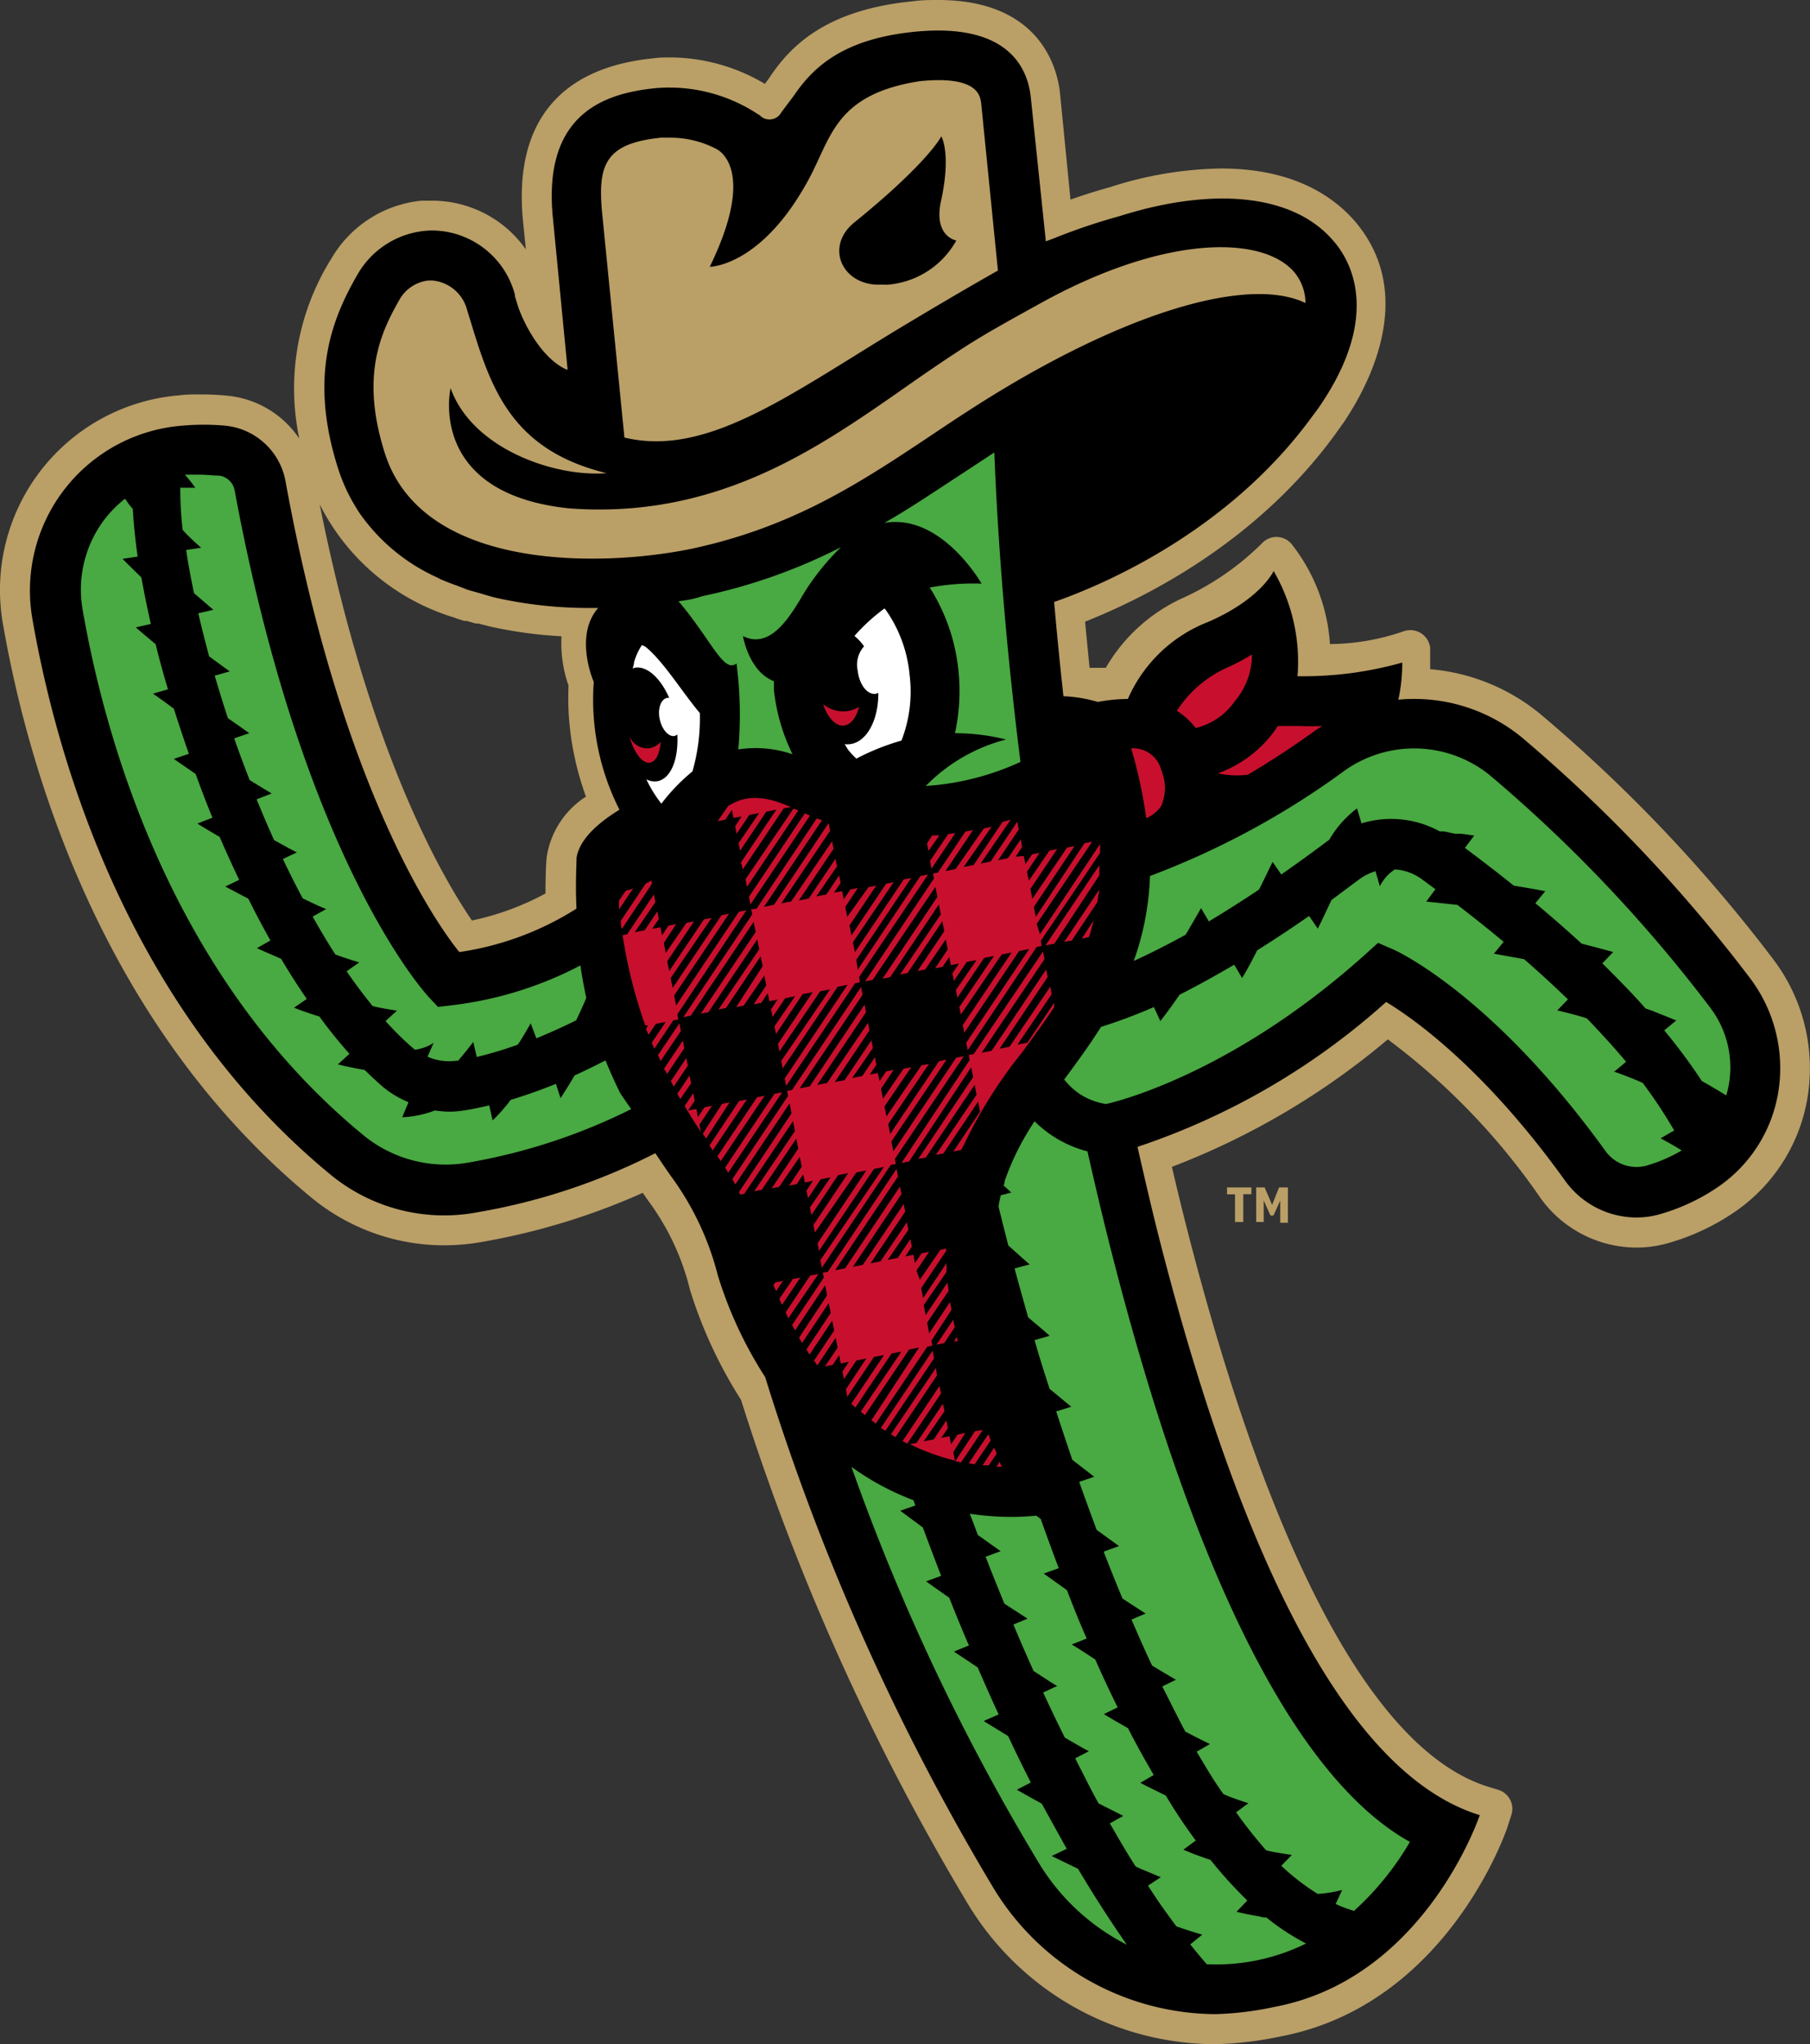
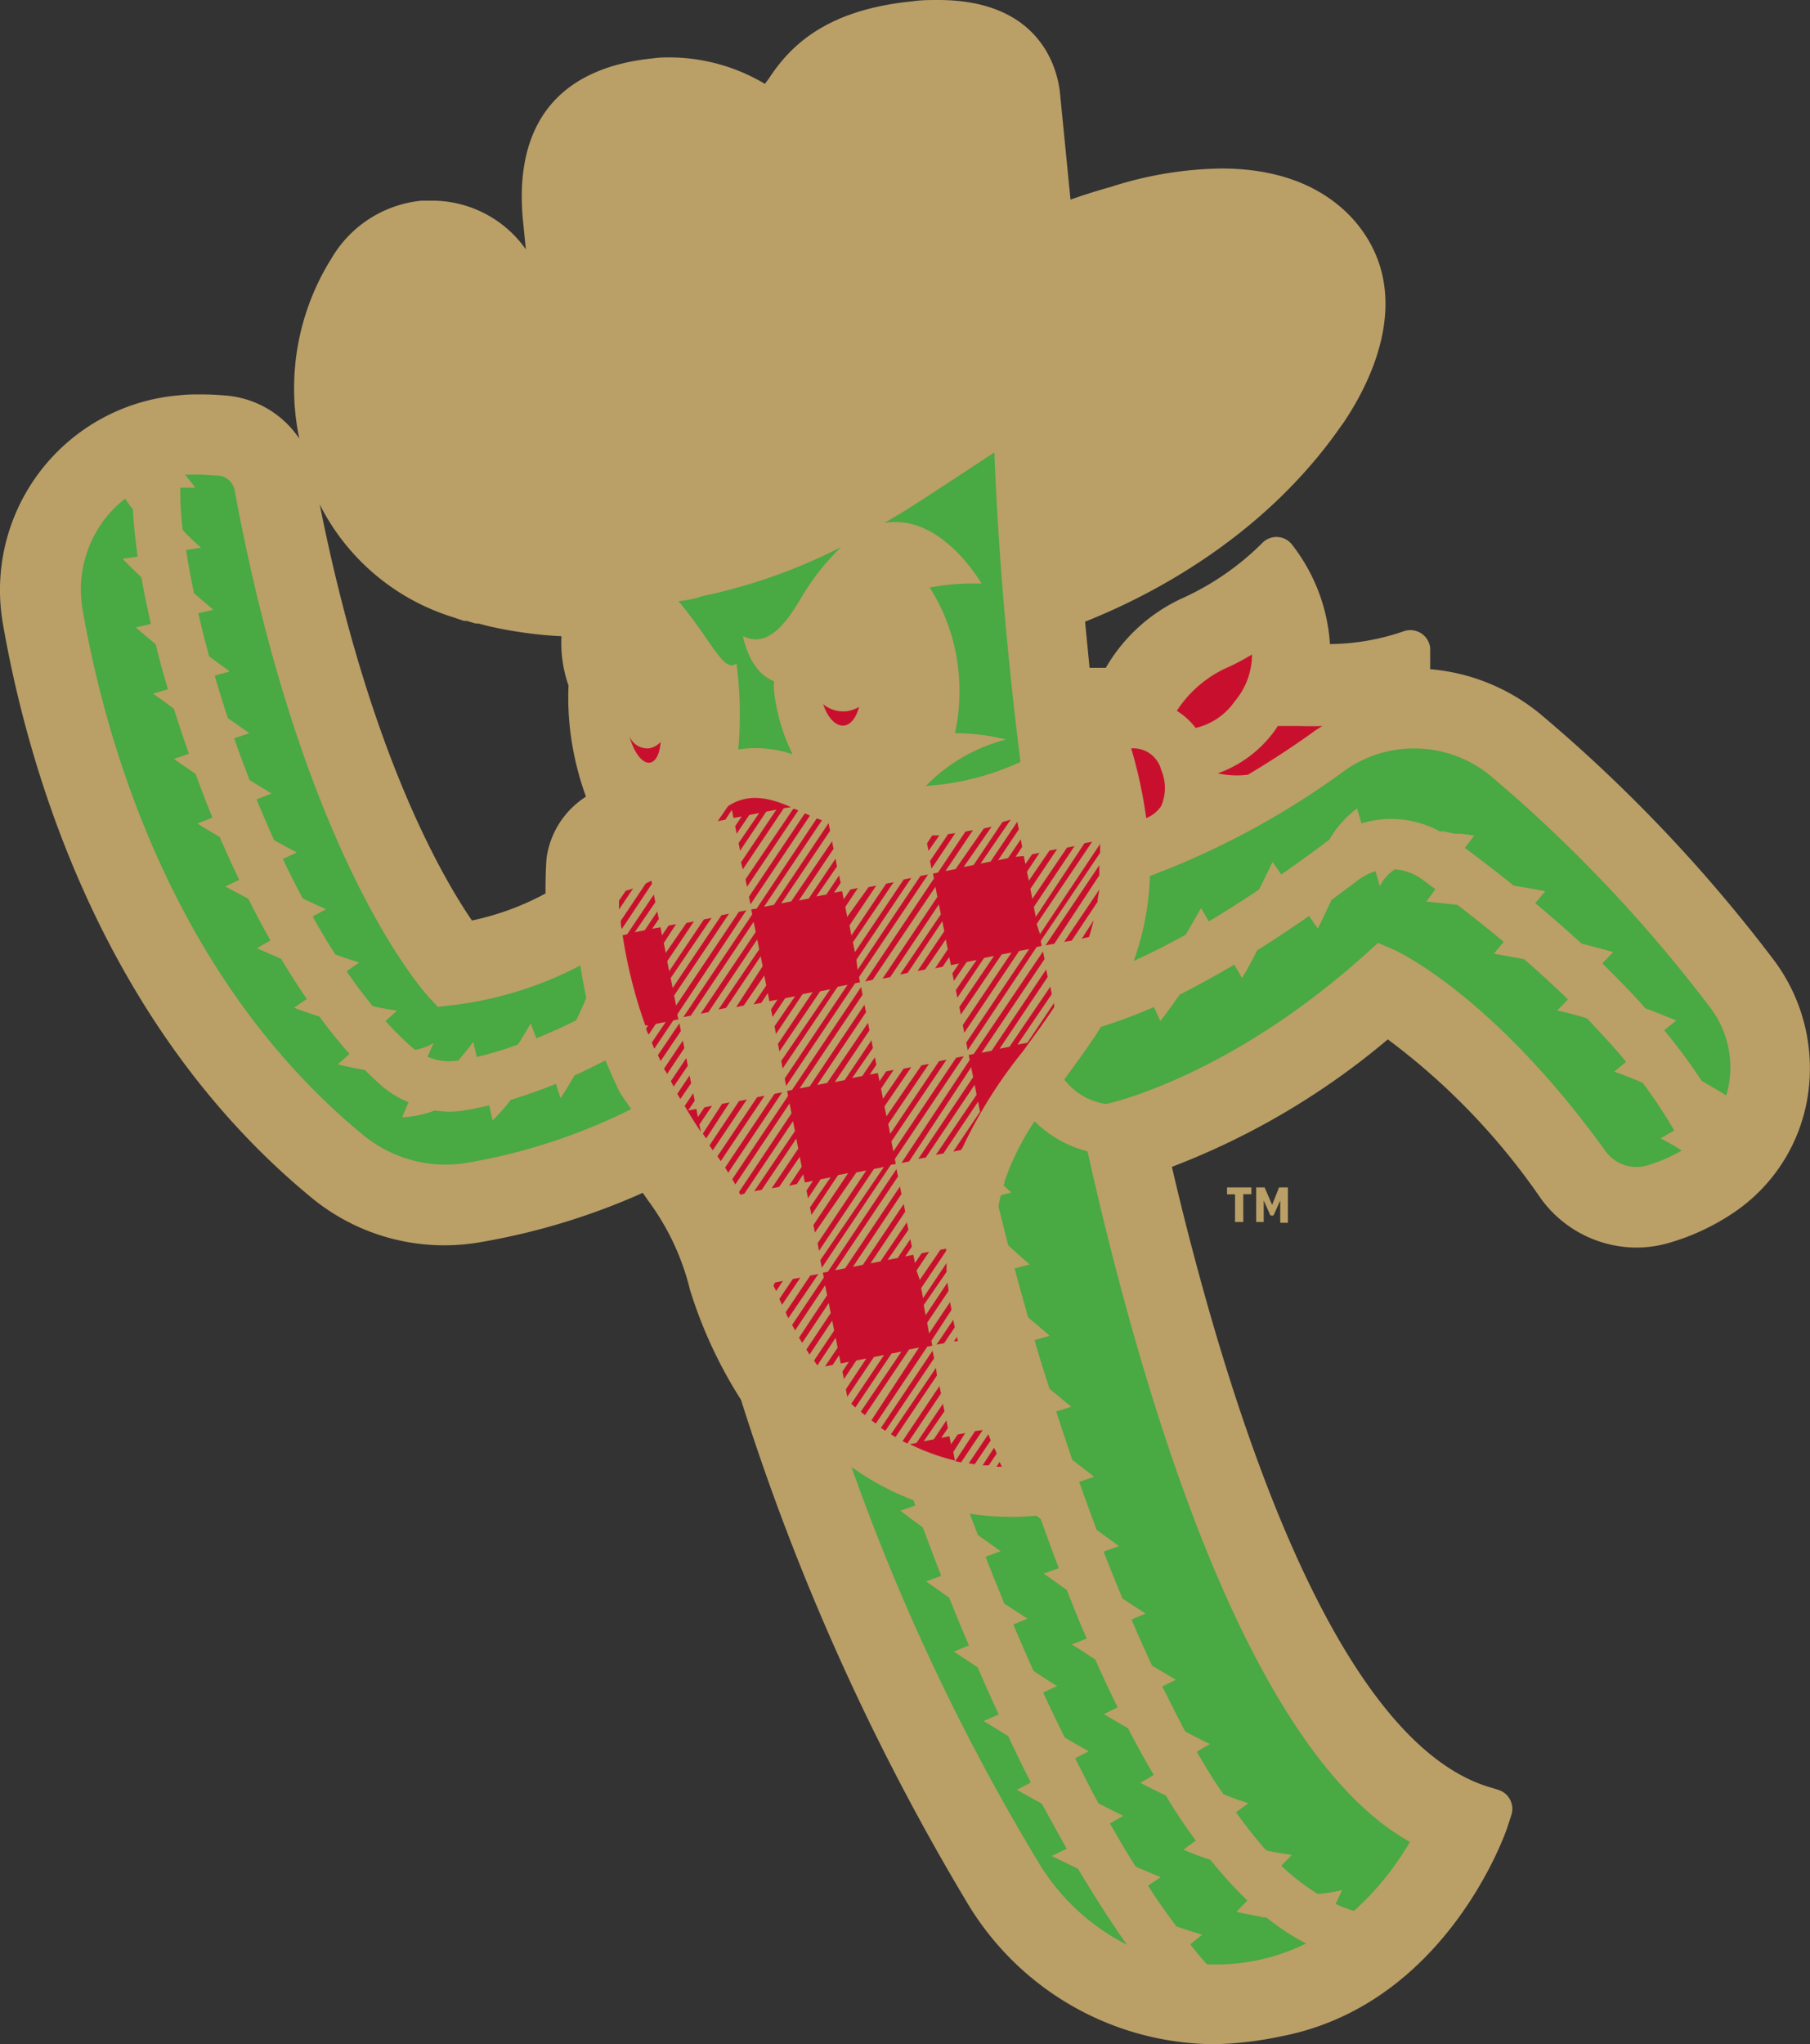
<svg xmlns="http://www.w3.org/2000/svg" viewBox="0 0 120.47 136.01">
  <rect x="0" y="0" width="120.47" height="136.01" fill="#333333" stroke="none" />
  <defs>
    <style>.cls-1{fill:#ba9f67;}.cls-2{fill:#c8102e;}.cls-3{fill:#49a942;}.cls-4{fill:#fff;}</style>
  </defs>
  <g id="Layer_2" data-name="Layer 2">
    <g id="ARTWORK">
      <path class="cls-1" d="M118,63.79a101.27,101.27,0,0,0-15.45-16.26,13.28,13.28,0,0,0-7.26-3h-.1c0-.52,0-1,0-1.43A1.33,1.33,0,0,0,93.42,42a15.33,15.33,0,0,1-4.9.85A12,12,0,0,0,86,36.24a1.31,1.31,0,0,0-2-.1,18.09,18.09,0,0,1-5.22,3.62,11.32,11.32,0,0,0-5.18,4.67H72.52c-.1-1-.2-2.06-.3-3.07C76.4,39.7,83.68,36,88.85,28.92l0,0,.32-.45.28-.39.13-.2h0c1.65-2.51,4.71-8.45.53-13.24-2-2.24-5-3.43-8.83-3.43a25,25,0,0,0-7.36,1.23c-.87.24-1.77.52-2.67.84l-.69-7C70.43,4.79,69.41,0,62.45,0c-.55,0-1.14,0-1.74.09-5.77.57-8.13,3-9.52,5.11l-.28.38a12.44,12.44,0,0,0-6.25-1.76c-.38,0-.78,0-1.18.06-6.23.62-9.23,4.28-8.69,10.61l.21,2.1a7.64,7.64,0,0,0-6.23-3.24h0c-.24,0-.47,0-.7,0a7.82,7.82,0,0,0-6,3.83,16.27,16.27,0,0,0-2.15,12,6.52,6.52,0,0,0-4.74-2.85,17.73,17.73,0,0,0-1.79-.09c-.48,0-1,0-1.46.06A13,13,0,0,0,.19,41.48C1.8,50.76,6.6,68.05,20.73,79.68a13.9,13.9,0,0,0,8.84,3.17,14.19,14.19,0,0,0,2.59-.24,45,45,0,0,0,10.62-3.25l.37.53a16.55,16.55,0,0,1,2.78,5.94,30.23,30.23,0,0,0,3.39,7.3A156.86,156.86,0,0,0,64.44,126.7,19.28,19.28,0,0,0,80.87,136a23.65,23.65,0,0,0,4.38-.52c11-2.1,15-13.58,15.13-14.07l.21-.65a1.32,1.32,0,0,0-.86-1.68l-.65-.2c-7.48-2.29-14.38-15-20-36.83-.36-1.41-.73-2.9-1.08-4.42a49.84,49.84,0,0,0,14.37-8.48A44.77,44.77,0,0,1,102.53,79.7,7.88,7.88,0,0,0,108.91,83a7.74,7.74,0,0,0,2.24-.33,15.24,15.24,0,0,0,4.16-1.94,11.48,11.48,0,0,0,5-7.74A12,12,0,0,0,118,63.79ZM36.38,57.07s-.08.87-.07,2.37a18,18,0,0,1-4.9,1.8C29.24,58.06,24.5,49.7,21.28,33.56a14.85,14.85,0,0,0,8.93,7.52l.28.1.4.13.18,0,.58.17.18,0,.78.2a28.6,28.6,0,0,0,4.76.65,8.56,8.56,0,0,0,.47,3.28,18.59,18.59,0,0,0,.35,4.49A19.43,19.43,0,0,0,39,53,5.8,5.8,0,0,0,36.38,57.07Z" />
-       <path d="M116.42,65a99.83,99.83,0,0,0-15.13-15.94,11.28,11.28,0,0,0-8.22-2.51,11.21,11.21,0,0,0,.26-2.47,24.17,24.17,0,0,1-6.72.91h-.25a12,12,0,0,0-1.59-7s-.83,1.85-4.34,3.38a9.63,9.63,0,0,0-5.36,5.13,11.15,11.15,0,0,0-2,.2,9.36,9.36,0,0,0-2.29-.38c-.23-2.1-.44-4.2-.62-6.27,3.21-1.12,11.53-4.63,17.13-12.28l.38-.51h0c.07-.1.15-.2.21-.3,4.1-6.05,2-9.69.81-11-2.66-3.05-7.95-3.54-14.14-1.59a41,41,0,0,0-4.34,1.46l-.6.23-1-9.56c-.19-1.91-1.44-5-7.7-4.39-4.78.47-6.78,2.34-8.09,4.28L52,7.48a.89.89,0,0,1-1.43.19l-.15-.09a10.72,10.72,0,0,0-6.73-1.72c-3.25.32-7.51,1.54-6.91,8.43l1,10.31-.15-.05c-1.5-.72-2.63-2.73-3.12-4.07l-.09-.29-.15-.49a.3.3,0,0,0,0-.1,5.74,5.74,0,0,0-5-4.24,4.87,4.87,0,0,0-1,0,5.82,5.82,0,0,0-4.45,2.86c-1.74,3-3.26,6.82-1.33,12.91a12.23,12.23,0,0,0,.63,1.59,13.71,13.71,0,0,0,.8,1.4s0,0,0,0a12.63,12.63,0,0,0,5.18,4.3l.17.09c.39.18.8.33,1.22.48l.64.25.78.22c.38.11.75.23,1.14.32a28.53,28.53,0,0,0,6.29.67h.47c-1.55,1.78-.42,4.62-.29,4.92a16.19,16.19,0,0,0,1.71,8.5c-1.48.91-2.68,2-2.86,3.23h0v0a.57.57,0,0,1,0,.13c0,.42-.08,1.59,0,3.22a19.88,19.88,0,0,1-7.8,2.89C28.73,61.06,22.65,52,19,32a4.53,4.53,0,0,0-4-3.68,16.31,16.31,0,0,0-2.88,0A11,11,0,0,0,2.15,41.14c1.56,9,6.21,25.79,19.84,37a11.9,11.9,0,0,0,9.8,2.51,41.29,41.29,0,0,0,11.83-3.93c.39.6.74,1.1,1.06,1.56a19,19,0,0,1,3.1,6.58,27.17,27.17,0,0,0,3.15,6.76,155.48,155.48,0,0,0,15.2,34A17.4,17.4,0,0,0,80.87,134a21.32,21.32,0,0,0,4-.49c10-1.91,13.62-12.75,13.62-12.75-8.69-2.66-15.78-16.68-21.3-38.23-.51-2-1-4.12-1.48-6.23a47,47,0,0,0,16.55-9.64c1.9,1.15,6.57,4.47,11.88,11.85A5.87,5.87,0,0,0,108.91,81a5.64,5.64,0,0,0,1.67-.25,13.26,13.26,0,0,0,3.63-1.69,9.5,9.5,0,0,0,4.15-6.41A9.92,9.92,0,0,0,116.42,65Z" />
      <path class="cls-1" d="M86.89,20.16c-3.59-1.73-11.13.35-20,5.65-1.79,1.07-3.46,2.18-5.07,3.26-4.67,3.11-9.08,6-15.79,7.44C40,37.75,28.1,38,25.61,30.14c-1.61-5.08-.32-7.95,1-10.24a2.53,2.53,0,0,1,1.92-1.24h.22a2.63,2.63,0,0,1,2.35,2l.15.48c1.37,4.51,2.66,8.77,9.13,10.34-3.42.28-8.95-1.6-10.39-5.66,0,0-1.62,7,7.87,8,9.68.73,16.35-3.85,21.92-7.72,1.42-1,2.86-2,4.41-3s3.31-1.95,5.09-2.94c8.26-4.56,14.72-4.5,16.84-2.08A3.22,3.22,0,0,1,86.89,20.16ZM40.06,14c-.26-3.05.25-4.47,3.94-4.84l.68,0a6.62,6.62,0,0,1,3,.75c.35.18,2.59,1.62-.44,7.84,0,0,3.43,0,6.57-5.79,1.53-2.81,1.76-5.68,7.41-6.56,3.9-.39,4,1,4.08,1.42L66.42,18c-2.09,1.18-4.05,2.34-5.94,3.47-7.65,4.57-13.3,9-18.92,7.64Zm18.69,4.94.32,0A5.74,5.74,0,0,0,63.65,16s-1.57-.26-1-2.71c.67-3.13,0-4.22,0-4.22s-.81,1.69-5.75,5.7C54.82,16.41,56.08,19.12,58.75,18.93Z" />
      <path class="cls-2" d="M48.06,73.44l.5-.1L47,75.74a3.62,3.62,0,0,1-.22-.32Zm1.16-.23-2,3,.15.22.07.1,2.27-3.38h0l-.51.1ZM50.39,73l-2.64,3.93a3.62,3.62,0,0,1,.22.32l2.92-4.35Zm1.16-.23-3.29,4.91.21.34,3.59-5.35Zm2.38,12.09-1.64,2.45c.06.13.11.26.18.39l2-2.94Zm-2.33.46-.11.16c0,.14.11.27.17.41l.45-.67Zm1.17-.23-.9,1.33.18.39L53.27,85Zm10.55,2.07c0-.17-.06-.35-.09-.53l-1.39,2.08L61.71,88l1.42-2.11c0-.19-.05-.37-.07-.56l-1.45,2.17-.13-.67L63,84.62c0-.2,0-.39,0-.59l-1.56,2.33-.13-.66,1.66-2.47a.86.86,0,0,1,0-.16l-.38.08h0l-1.37,2L61,84.53l.84-1.25-.5.1-.44.65-.11-.55-.54.11.44-.65-.1-.5-.84,1.25-.67.13,1.38-2-.1-.5L58.6,83.92l-.66.13,2.31-3.44-.1-.51-2.72,4.05-.66.13L60,79.44l-.1-.5-3.65,5.44-.67.13,4.19-6.24-.1-.5L55.1,84.61l-.33.06.06.33-2.11,3.15.2.36,2-3,.13.66L53.18,89l.21.34,1.77-2.65.13.67-1.62,2.42.21.34,1.51-2.26.13.66-1.34,2,.22.32L55.62,89l.13.66-.84,1.25.51-.1.43-.65.11.55.54-.11-.43.65.1.5L57,90.51l.66-.13L56.3,92.43l.09.5,1.78-2.65.67-.13-2.18,3.24.27.25,2.41-3.59.66-.13-2.71,4,.28.23,2.94-4.37.66-.13L58,94.49l.29.22,3.43-5.12.33-.06-.06-.33Zm-.8-31.58-.47,0-.35.53.1.5ZM49.72,59l3.41-5.08-.22-.1-.12,0L49.62,58.5Zm6.46-10.73c.46-.06.81-.54,1-1.24a2.38,2.38,0,0,1-.76.28,2.11,2.11,0,0,1-1.63-.46C55.08,47.74,55.62,48.33,56.18,48.27ZM62,57.79l1.58-2.36-.47.06-1.21,1.79ZM52.64,53.7c-1.86-.84-3.1-.77-4.18-.07l-.69,1,.51-.1.43-.65.11.54.54-.1-.43.65.1.5.84-1.25.66-.13-1.37,2,.1.51L51,54l.67-.13-2.35,3.5.12.47,2.73-4.07Zm-9.28,4.89-.38.19-1.66,2.48c0,.17,0,.36.07.54l2-3Zm-1.71.67-.45.66c0,.19,0,.39,0,.59l.94-1.4A5.44,5.44,0,0,1,41.65,59.26Zm2.56,11.82c0,.06,0,.11.08.16l.11.21,1.15-1.72h0l-.1-.5Zm.44.85.19.36.94-1.39-.1-.51Zm2.24,1.74-.44.65-.1-.54-.55.1.44-.65-.1-.5h0l-.57.85c.39.67.75,1.23,1.08,1.72l-.1-.48.84-1.25Zm-1-2.11-.81,1.21.2.35L46,72.07l-.1-.51ZM43.3,50.73c.38-.09.62-.64.67-1.37a1.37,1.37,0,0,1-.73.42A1.29,1.29,0,0,1,41.9,49C42.2,50.1,42.79,50.86,43.3,50.73ZM63.69,88.94l-.19.29h0l.25,0Zm-.24-1.14-1.12,1.66.51-.1.71-1.06C63.51,88.14,63.48,88,63.45,87.8Zm.7-17.53-.51.1L59.46,76.6l-.13-.66L63,70.5l-.5.1-3.25,4.84-.13-.66,2.71-4-.5.1L59,74.27l-.13-.66L60.65,71l-.51.1-1.37,2-.13-.67.84-1.25-.5.1-.44.65-.11-.54-.54.1.44-.65-.1-.5-.84,1.25-.67.13,1.38-2-.1-.51-1.78,2.65-.66.13,2.31-3.44-.1-.5-2.72,4-.66.13,3.25-4.84-.1-.5-3.65,5.44-.67.13,4.19-6.23-.1-.51-4.59,6.84-.33.07.06.33-3.71,5.54.2.35,3.61-5.39.13.66L49.19,79.3a1.42,1.42,0,0,0,.08.18l.27-.06,3.24-4.83.13.66-2.71,4,.5-.09L53,75.75l.13.67-1.77,2.64h0l.5-.1,1.37-2,.13.66-.84,1.26.51-.1.43-.65.11.54.54-.11-.43.65.1.51.84-1.26.66-.13-1.37,2,.1.5,1.77-2.65.67-.13-2.31,3.45.1.5L57,78l.66-.13-3.24,4.84.09.51,3.66-5.45.66-.13L54.6,83.84l.1.5,4.59-6.84.33-.06-.06-.33ZM61.77,58.18l-.51.1-4.18,6.24L57,63.85l3.65-5.44-.5.1-3.25,4.84-.13-.66,2.71-4-.5.1-2.31,3.44-.13-.66,1.78-2.65-.51.1L56.39,61l-.13-.66.84-1.26-.5.1-.44.65-.11-.54-.54.1.44-.65-.1-.5L55,59.51l-.67.13,1.38-2-.1-.51-1.78,2.65-.66.13,2.31-3.44-.1-.5-2.72,4L52,60.1l3.25-4.83-.1-.51L51.51,60.2l-.66.13,3.86-5.76-.35-.12-4,6L50,60.5l.07.33-4.59,6.84.5-.1,4.18-6.24.14.67-3.66,5.44.51-.1L50.4,62.5l.13.66-2.71,4,.5-.1,2.31-3.44.13.66L49,67l.5-.1h0l1.37-2,.13.66-.84,1.26.51-.1.43-.65.11.54.54-.11-.43.66.1.5.84-1.25.66-.13-1.37,2,.1.51,1.77-2.65.67-.13-2.31,3.44.1.5,2.71-4,.66-.13L52,70.58l.09.51,3.66-5.44.66-.13-4.18,6.23.09.5,4.59-6.83.33-.07L57.18,65Zm-3.5.69Zm-4.36-4.61-.34-.15-3.72,5.55.1.51Zm8.16,35.6L58.63,95l.3.19,3.24-4.82Zm9.45-33.6Zm1.7.48c0-.19,0-.39,0-.59l-4,6L69,61.47,72.69,56l-.51.1L68.94,61l-.13-.66,2.71-4.05-.5.1L68.71,59.8l-.13-.66,1.78-2.65-.51.1-1.37,2L68.35,58l.84-1.26h0l-.5.1-.44.65-.11-.54L67.6,57l.43-.66-.09-.5-.85,1.25-.66.14,1.38-2.05-.1-.51-1.78,2.65-.66.13,2-2.92-.55.16-1.92,2.86-.66.13L66,55l-.52.12L63.6,57.82l-.67.13,1.83-2.72-.5.09-1.83,2.73-.33.07.06.33-4.58,6.84.5-.1L62.26,59l.13.67-3.65,5.44.51-.1,3.24-4.84.13.66-2.71,4,.5-.1,2.31-3.44.13.66L61.07,64.6l.51-.1,1.37-2,.13.66-.84,1.26.5-.1.44-.65.11.54.54-.11-.44.66.1.5L64.34,64l.66-.13-1.38,2,.1.51,1.78-2.65.66-.13L63.85,67l.1.5,2.72-4,.66-.13L64.08,68.2l.1.51,3.65-5.44.67-.13-4.19,6.23.1.5L69,63l.33-.07-.06-.33ZM86.49,48.3c-.38,0-.88,0-1.44,0-.1.15-.2.31-.32.46a8,8,0,0,1-3.67,2.69,5.89,5.89,0,0,0,2,.09c1.68-1,3.19-2,4.48-2.94l.47-.3C87.53,48.32,87,48.32,86.49,48.3ZM49.68,60.56l-.5.1L45,66.9l-.13-.67,3.65-5.44-.5.1h0l-3.25,4.84-.13-.66,2.72-4-.51.1-2.31,3.44-.13-.66,1.78-2.65-.5.1-1.38,2-.13-.66L45,61.48l-.5.1-.44.65-.1-.54-.55.1.44-.65-.1-.5-.84,1.25-.66.13,1.37-2-.1-.51-1.78,2.65-.3.06a32.13,32.13,0,0,0,1.51,6l.19,0-.13.19c0,.14.1.29.16.43l.48-.72.66-.13-.93,1.38c.06.14.11.27.17.4l1.26-1.88.34-.07-.07-.33Zm32.5-13.9a4.81,4.81,0,0,0,1.15-3.12,15.43,15.43,0,0,1-1.48.8,7.78,7.78,0,0,0-3.52,2.95,4.74,4.74,0,0,1,1.25,1.14A4.37,4.37,0,0,0,82.18,46.66Zm-6.89,3.13a30.7,30.7,0,0,1,1,4.64,2.24,2.24,0,0,0,1-.81,3.05,3.05,0,0,0,0-2.39A1.92,1.92,0,0,0,75.29,49.79Zm-5.12,13,3-4.56c0-.22,0-.44,0-.67l-3.58,5.33Zm-5.36,7.33-.33.07.06.33L60,77.37l.51-.1L64.64,71l.13.66-3.65,5.44.5-.09,3.25-4.84.13.66-2.71,4,.5-.09,2.31-3.45.13.67-1.78,2.65.51-.1.12-.19a31.35,31.35,0,0,1,4-6.37c.72-1,1.43-1.94,2.08-2.94l0-.29-1.78,2.65-.66.13L70,66.14l-.09-.5-2.72,4-.66.13L69.73,65l-.1-.5L66,69.91l-.67.13,4.19-6.23-.1-.51Zm-.57,25.22-.5.1-.44.65-.11-.54-.54.11.44-.65-.1-.51-.84,1.26-.67.13,1.38-2-.1-.5L61,96l-.44.08a14.39,14.39,0,0,0,3,1.09l-.11-.56Zm1.54.08-1.3,1.93.39.07,1.07-1.59Zm-.88-.21-1.32,2,.39.08,1.44-2.15Zm-2.37-3-2.46,3.67.32.16,2.24-3.33ZM62.3,91l-3,4.42.3.19,2.76-4.1Zm3.1,6.49.41,0,.52-.77c0-.12-.11-.27-.17-.4ZM43.79,70.2l.18.39,1.35-2-.1-.51Zm27.54-7.62L73.05,60c0-.27.09-.54.12-.82l-2.34,3.48Zm-5,35,.35,0-.15-.32Zm6.15-35.24h0v0c.12-.36.22-.73.31-1.11L72,62.45Z" />
      <path class="cls-3" d="M111.93,76.54a10.28,10.28,0,0,1-2.31,1,2.54,2.54,0,0,1-2.79-1C99.35,66.2,93,63.28,92.72,63.16l-1-.43-.8.72c-8.48,7.64-16,9.71-17.3,10a4.45,4.45,0,0,1-1.79-.69,4.77,4.77,0,0,1-1-.94c.82-1.11,1.67-2.26,2.45-3.5A35.9,35.9,0,0,0,76.8,67l.43.93c.45-.57.87-1.16,1.28-1.75,1.24-.63,2.46-1.31,3.64-2l.52.89c.37-.61.7-1.23,1-1.84,1.24-.78,2.41-1.56,3.46-2.29l.58.84c.32-.63.61-1.27.91-1.9l1.81-1.35a3.6,3.6,0,0,1,1.12-.57l.29,1a2.84,2.84,0,0,1,1-1.12,3.43,3.43,0,0,1,1.79.65l.91.67-.61.82L97,60.2c1.08.83,2.11,1.65,3.08,2.46l-.65.79,1.62.29.4.08q1.55,1.35,2.91,2.67l-.71.73c.53.13,1.06.26,1.58.41l.39.12c.95,1,1.82,1.94,2.61,2.89l-.79.66c.51.17,1,.37,1.5.57l.4.18a31.85,31.85,0,0,1,2.09,3.16l-.9.52c.45.25.92.5,1.37.79ZM75.46,63.93c1.13-.51,2.28-1.1,3.45-1.74l.21-.35.82-1.42.52.88c1.12-.67,2.23-1.38,3.33-2.11.06-.12.13-.24.19-.37.24-.49.49-1,.72-1.48l.58.84c1.1-.77,2.18-1.55,3.2-2.32h0c.09-.15.18-.3.28-.45a7.26,7.26,0,0,1,1.56-1.63l.3,1a6.71,6.71,0,0,1,5.2.53c.17,0,.34,0,.51.05l.52.11.42,0,.85.12-.62.82c1.14.85,2.22,1.68,3.25,2.51.7.12,1.4.23,2.1.37l-.66.8c1.09.91,2.11,1.8,3.08,2.69.7.18,1.4.36,2.1.56l-.72.75c1,1,2,2,2.87,3l.43.15,1.62.65-.8.66a37.45,37.45,0,0,1,2.5,3.37l.39.22c.4.24.83.48,1.23.74a5.35,5.35,0,0,0,.19-.79A6.58,6.58,0,0,0,113.8,67a96.33,96.33,0,0,0-14.61-15.4,8,8,0,0,0-9.71-.32,54,54,0,0,1-12.94,7A18.4,18.4,0,0,1,75.46,63.93ZM13,32.45H12a23.18,23.18,0,0,0,.16,2.81l.23.25q.48.48,1,.93l-1,.15c.13.89.31,1.85.52,2.87l1.29,1.11-1,.23c.21.92.45,1.87.72,2.87l1.37,1-1,.28c.27.92.56,1.86.88,2.83.48.33.95.66,1.42,1l-1,.34.08.24c.31.87.62,1.71.95,2.54.48.3,1,.61,1.46.89l-1,.39c.38.93.77,1.84,1.16,2.71.51.28,1,.56,1.52.82l-.93.44c.43.91.87,1.78,1.32,2.62.52.24,1,.49,1.56.71l-.9.5c.5.89,1,1.73,1.51,2.52l.33.12c.42.15.85.28,1.26.41l-.84.59c.57.83,1.15,1.6,1.73,2.31l.33.08c.43.09.87.16,1.29.23l-.76.69a20.27,20.27,0,0,0,1.94,1.9l.06,0a1,1,0,0,0,.26-.05,2.75,2.75,0,0,0,.94-.4l-.4.92a3.45,3.45,0,0,0,1.9.27l.13,0h0l.21-.25c.28-.33.54-.66.8-1l.23,1a24.82,24.82,0,0,0,2.73-.82c.06-.09.13-.18.19-.28.23-.38.46-.75.67-1.14l.38,1c.9-.37,1.79-.77,2.65-1.2.24-.5.47-1,.68-1.51l0,.07c-.16-.77-.3-1.5-.4-2.21a24.62,24.62,0,0,1-8.64,2.66l-.84.1-.58-.62c-.34-.36-8.41-9.24-12.95-33.73a1.21,1.21,0,0,0-1.06-1c-.41,0-.83-.06-1.25-.06s-.68,0-1,0h0C12.57,31.88,12.8,32.17,13,32.45Zm28.3,40.31c-.37-.73-.69-1.47-1-2.21-.67.34-1.35.68-2.06,1-.29.51-.6,1-.93,1.51L37,72.11c-1,.4-2,.76-3,1.06-.08.09-.14.18-.21.27-.31.38-.63.74-1,1.1l-.23-1c-.55.13-1.09.25-1.63.33a6.32,6.32,0,0,1-1.06.09,7.3,7.3,0,0,1-.93-.08,6.87,6.87,0,0,1-2.17.45l.42-1a6.7,6.7,0,0,1-1.68-1c-.41-.35-.82-.74-1.23-1.14l-.36-.07c-.47-.09-1-.19-1.43-.31l.77-.7a30.94,30.94,0,0,1-2-2.48l-.35-.11c-.45-.15-.9-.3-1.34-.48l.85-.58q-.87-1.26-1.71-2.67c-.54-.24-1.07-.46-1.61-.71l.9-.51c-.5-.89-1-1.82-1.47-2.78-.51-.26-1-.53-1.54-.81l.93-.44c-.44-.93-.88-1.88-1.3-2.86-.49-.29-1-.58-1.48-.89l1-.39c-.39-.94-.76-1.92-1.12-2.91l-1.45-1,1-.34c-.35-1-.68-2-1-3-.47-.35-.93-.69-1.39-1l1-.29c-.3-1-.58-2-.82-3-.44-.37-.89-.74-1.32-1.12l1-.23q-.37-1.63-.63-3.09c-.41-.41-.84-.81-1.25-1.24l1-.15c-.16-1.15-.27-2.22-.32-3.16-.08-.11-.17-.2-.25-.31l-.27-.38a8,8,0,0,0-1.33,1.33,7.74,7.74,0,0,0-1.5,6c1.48,8.55,5.87,24.47,18.68,35a8.63,8.63,0,0,0,7.09,1.82,39.16,39.16,0,0,0,10.75-3.54ZM45.16,40c2.19,2.58,3,4.82,3.86,4.14a26.3,26.3,0,0,1,.12,5.72,7.63,7.63,0,0,1,3.61.32,12.76,12.76,0,0,1-1.24-4.28c0-.21,0-.39,0-.58-1.67-.64-2.06-3-2.06-3,1.75.87,3-1.12,3.8-2.42a15.77,15.77,0,0,1,2.73-3.5,36.9,36.9,0,0,1-9.27,3.27C46.27,39.83,45.76,39.93,45.16,40Zm20.19-1.17a15.62,15.62,0,0,0-3.47.26,12.59,12.59,0,0,1,1.9,5.42,13.11,13.11,0,0,1-.22,4.27,13.92,13.92,0,0,1,3.4.42,11.44,11.44,0,0,0-5.34,3.09,17.77,17.77,0,0,0,6.3-1.6c-.89-7.07-1.48-14-1.74-20.59l-2.57,1.69c-1.54,1-3.09,2.06-4.75,3C62.68,34.13,65.35,38.86,65.35,38.86ZM74,83.38c-.57-2.22-1.1-4.48-1.62-6.78a7.73,7.73,0,0,1-3.52-2,17.28,17.28,0,0,0-2,4c0,.08,0,.17-.07.26l.52.48-.7.18q-.09.36-.15.75c.21.86.43,1.73.65,2.59.47.42.94.85,1.42,1.26l-1,.27c.29,1.09.6,2.18.9,3.25.48.42,1,.83,1.43,1.23l-1,.29c.31,1.1.65,2.17,1,3.24l1.44,1.19-1,.31c.35,1.09.71,2.15,1.07,3.22l1.46,1.13-1,.34c.38,1.08.77,2.13,1.16,3.19l1.49,1.08-1,.36a.19.19,0,0,1,0,.07q.61,1.57,1.23,3.06l1.54,1-.94.4c.46,1.06.91,2.09,1.37,3.06.53.32,1.06.64,1.59.94l-.91.45c.51,1,1,2,1.53,3,.54.28,1.09.57,1.64.83l-.88.51c.59,1,1.18,2,1.78,2.82l.3.13c.45.18.91.33,1.36.48l-.82.6a31.15,31.15,0,0,0,2,2.53l.34.08c.46.09.92.16,1.37.23l-.7.72A15.3,15.3,0,0,0,87.7,126a8.29,8.29,0,0,0,1.63-.26l-.43.93a8.66,8.66,0,0,0,1.22.46,19.18,19.18,0,0,0,3.72-4.59C88.26,119.45,80.78,109.91,74,83.38Zm10.29,44.19c-.14,0-.28,0-.41-.06-.51-.09-1.06-.19-1.58-.32l.72-.75a28.54,28.54,0,0,1-2.45-2.7l-.36-.12-.74-.27-.71-.29.83-.61c-.68-.91-1.34-1.89-2-3l-.32-.15c-.46-.23-.92-.45-1.37-.69l.89-.52c-.58-1-1.15-2-1.71-3.11-.54-.31-1.08-.62-1.61-.94l.92-.45c-.5-1-1-2.07-1.49-3.18-.52-.34-1-.67-1.57-1l1-.4c-.45-1-.89-2.11-1.32-3.22l-1.54-1.1,1-.36c-.41-1.06-.8-2.15-1.2-3.27l-.29-.22c-.57.05-1.14.08-1.7.08a19,19,0,0,1-2.73-.21c.18.48.36.94.53,1.41l1.52,1.08-1,.37c.41,1.06.83,2.1,1.25,3.12l1.54,1-.94.39c.44,1.06.89,2.08,1.34,3.09.52.33,1,.66,1.57,1l-.93.43q.72,1.56,1.44,3c.53.31,1.06.62,1.6.91l-.91.47c.52,1,1,2,1.56,3l1.64.83-.89.5c.58,1,1.15,2,1.72,2.87l.33.15,1.34.56-.85.56c.63,1,1.26,1.87,1.89,2.71.57.2,1.15.39,1.72.55l-.8.65c.37.46.73.9,1.1,1.32a13.53,13.53,0,0,0,6.61-1.38A15.39,15.39,0,0,1,84.29,127.57Zm-12.54-3.24L70,123.48,71,123c-.56-1-1.11-2-1.66-3-.55-.31-1.11-.61-1.66-.93l.93-.48c-.51-1-1-2-1.51-3.09l-1.63-1,1-.44c-.47-1-.93-2.06-1.4-3.13l-1.58-1.05,1-.41c-.44-1-.88-2.09-1.31-3.17l-1.54-1.09,1-.37c-.41-1.06-.81-2.13-1.22-3.22l-1.5-1.11,1-.35-.12-.35a17.73,17.73,0,0,1-4.13-2.22,143.49,143.49,0,0,0,12.49,26.38A14.54,14.54,0,0,0,75,129.38C73.93,127.85,72.84,126.16,71.75,124.33Z" />
-       <path class="cls-4" d="M60,49.27a15.64,15.64,0,0,0-3,1.2,4.54,4.54,0,0,1-.55-.59c-.08-.11-.15-.25-.23-.37a1.88,1.88,0,0,0,.34,0c1.13-.13,1.91-1.6,1.9-3.41a.66.66,0,0,1-.2.06c-.54.06-1.07-.62-1.17-1.53A1.83,1.83,0,0,1,57.51,43a3.28,3.28,0,0,0-.64-.69,12.47,12.47,0,0,1,2-1.83l.08.09a8.93,8.93,0,0,1,1.59,4.32h0A9,9,0,0,1,60,49.27ZM42.22,44.43c.82-.17,1.74.67,2.32,2a.66.66,0,0,0-.14,0c-.42.09-.64.72-.49,1.42s.61,1.2,1,1.11a.48.48,0,0,0,.17-.1c.09,1.62-.41,2.92-1.3,3.11a1.21,1.21,0,0,1-.76-.12,8.74,8.74,0,0,0,1,1.62,12.64,12.64,0,0,1,2.07-2.15,12.92,12.92,0,0,0,.49-3.88C45.37,46,44.2,44.06,43,43.06a.92.92,0,0,0-.28-.14,4.21,4.21,0,0,0-.52,1.14c0,.13-.06.28-.09.42Z" />
      <path class="cls-1" d="M81.67,79h1.62v.45h-.54v1.85H82.2V79.46h-.53Zm3.46,0-.46,1.16L84.17,79h-.56v2.3h.5V79.87l.45,1h.2l.45-1v1.48h.51V79Z" />
    </g>
  </g>
</svg>